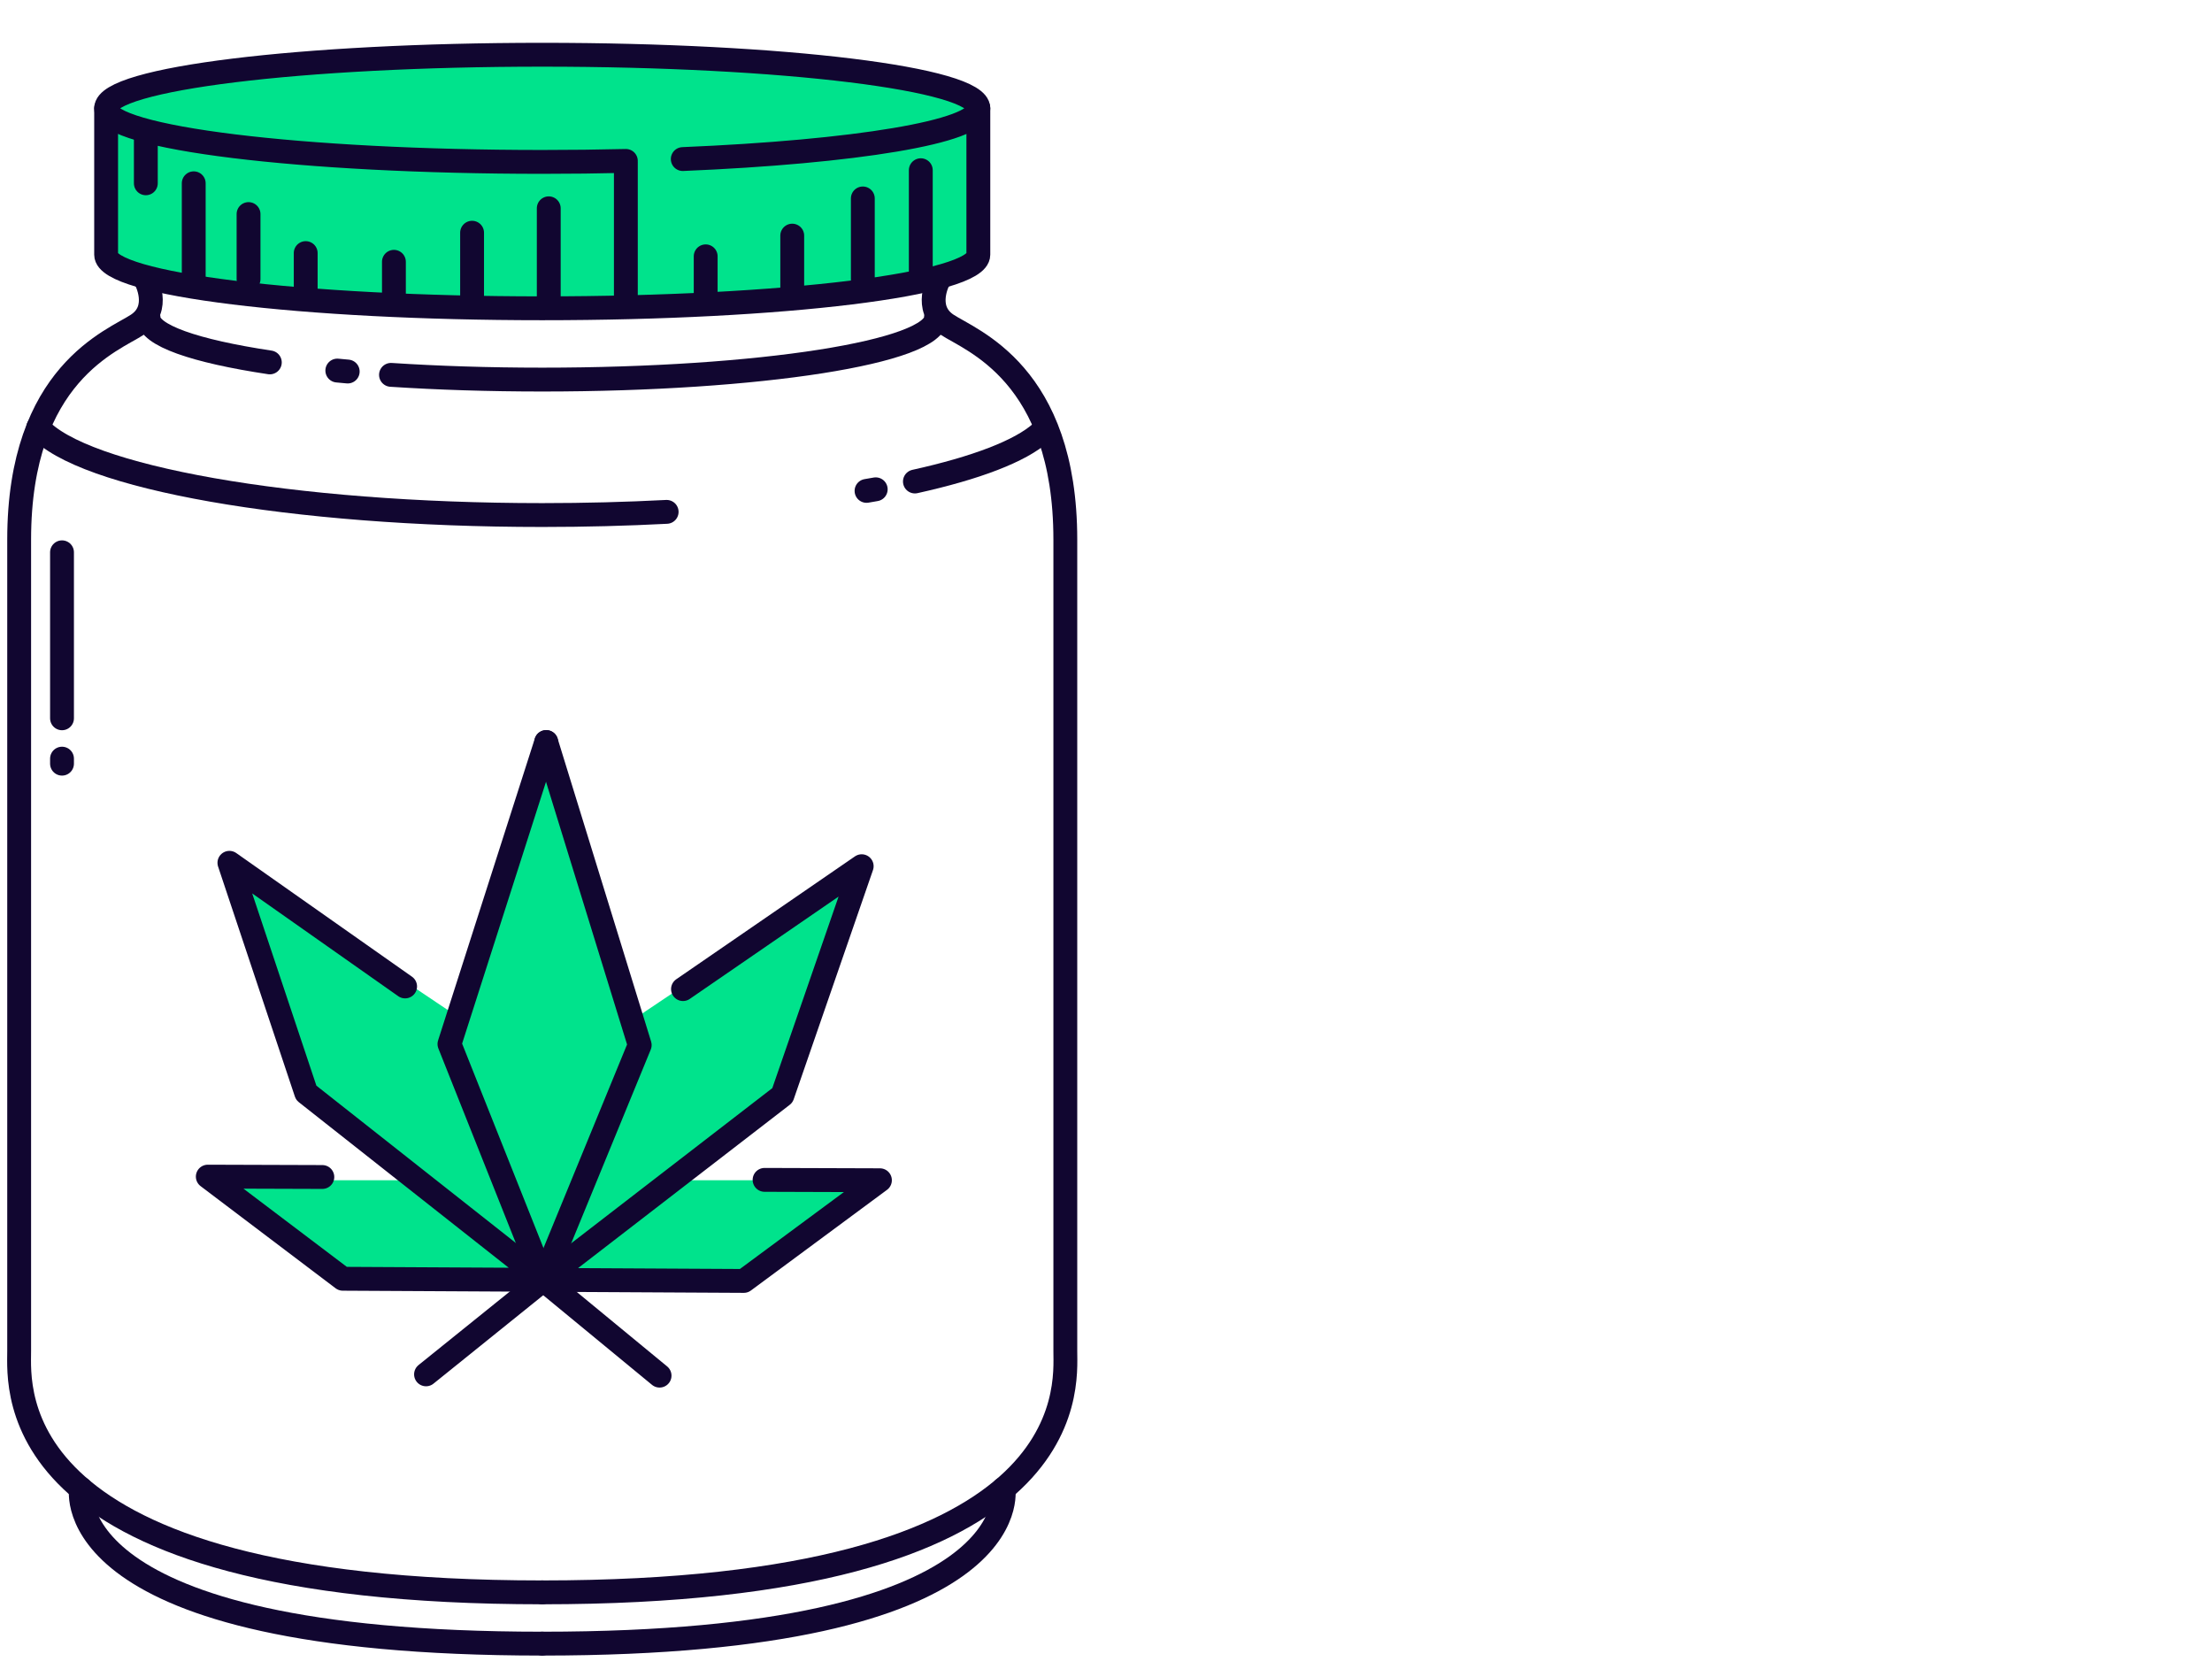
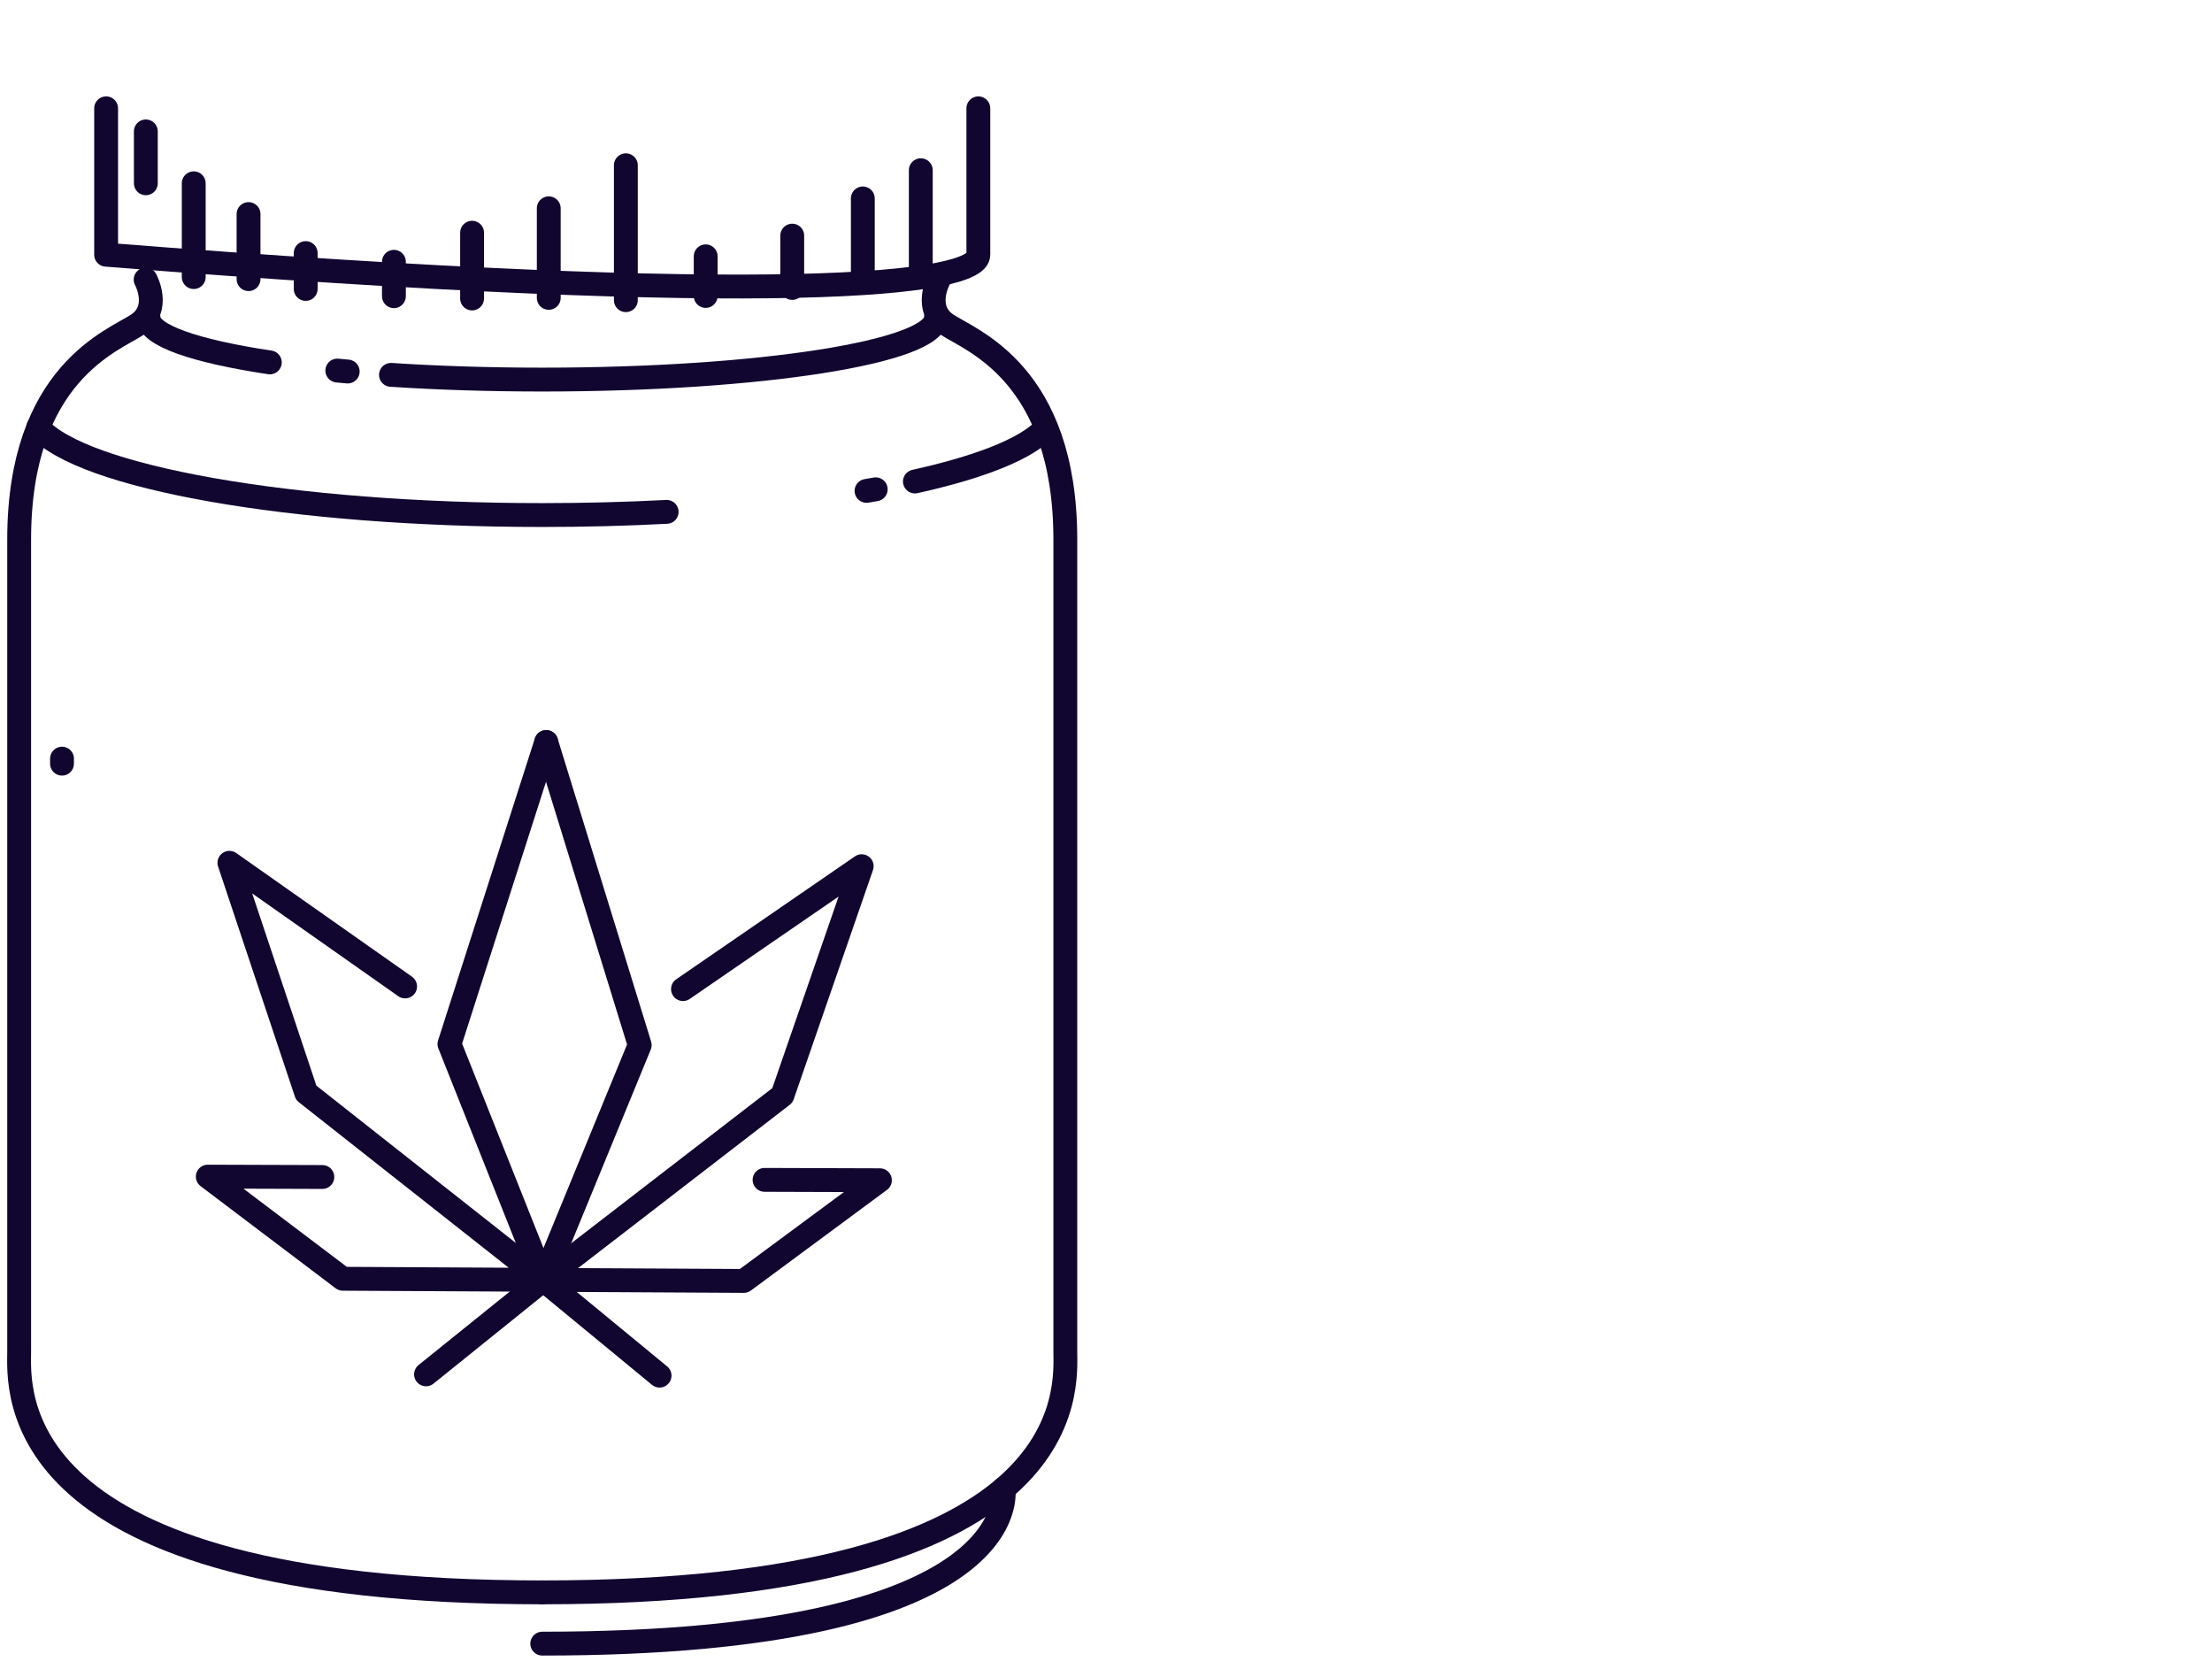
<svg xmlns="http://www.w3.org/2000/svg" width="124px" height="94px" viewBox="0 0 124 94" version="1.1">
  <title>icon_retail_124x94_@2x</title>
  <desc>Created with Sketch.</desc>
  <g id="icon_retail_124x94" stroke="none" stroke-width="1" fill="none" fill-rule="evenodd">
    <g id="Group-65" transform="translate(1, 3)">
-       <path d="M53.845,11.276 C53.845,12.935 42.899,14.279 29.397,14.279 C15.895,14.279 4.949,12.935 4.949,11.276 L4.949,3.071 C4.949,1.413 15.895,0.068 29.397,0.068 C42.899,0.068 53.845,1.413 53.845,3.071 L53.845,11.276 Z" id="Fill-1" fill="#00E38C" />
-       <polygon id="Fill-3" fill="#00E38C" points="36.695 63.149 42.86 58.394 47.305 45.549 34.433 54.186 30.172 40.379 30.163 39.802 29.994 39.802 29.4 39.802 29.231 39.802 29.21 40.415 24.961 54.186 12.089 45.549 16.533 58.394 22.698 63.149 11.303 63.149 18.697 68.793 28.281 68.793 30.605 68.793 40.697 68.793 48.091 63.149" />
-       <path d="M34.084,6.019 C32.567,6.056 31,6.074 29.397,6.074 C15.895,6.074 4.949,4.73 4.949,3.071 C4.949,1.413 15.895,0.068 29.397,0.068 C42.899,0.068 53.845,1.413 53.845,3.071 C53.845,4.391 46.912,5.512 37.274,5.915" id="Stroke-5" stroke="#110630" stroke-width="1.337" stroke-linecap="round" stroke-linejoin="round" />
      <path d="M14.126,17.312 C9.936,16.682 7.328,15.795 7.328,14.812" id="Stroke-7" stroke="#110630" stroke-width="1.337" stroke-linecap="round" stroke-linejoin="round" />
      <path d="M18.492,17.823 C18.296,17.806 18.102,17.787 17.909,17.769" id="Stroke-9" stroke="#110630" stroke-width="1.337" stroke-linecap="round" stroke-linejoin="round" />
      <path d="M51.466,14.812 C51.466,16.725 41.585,18.275 29.397,18.275 C26.393,18.275 23.528,18.181 20.918,18.01" id="Stroke-11" stroke="#110630" stroke-width="1.337" stroke-linecap="round" stroke-linejoin="round" />
      <path d="M36.371,25.689 C34.138,25.805 31.802,25.867 29.397,25.867 C15.297,25.867 3.571,23.748 1.146,20.953" id="Stroke-13" stroke="#110630" stroke-width="1.337" stroke-linecap="round" stroke-linejoin="round" />
      <path d="M48.091,24.424 C47.921,24.455 47.75,24.485 47.576,24.513" id="Stroke-15" stroke="#110630" stroke-width="1.337" stroke-linecap="round" stroke-linejoin="round" />
      <path d="M57.363,21.241 C56.195,22.288 53.708,23.23 50.288,23.987" id="Stroke-17" stroke="#110630" stroke-width="1.337" stroke-linecap="round" stroke-linejoin="round" />
-       <path d="M4.949,3.071 L4.949,11.276 C4.949,12.935 15.894,14.279 29.397,14.279 C42.899,14.279 53.844,12.935 53.844,11.276 L53.844,3.071" id="Stroke-19" stroke="#110630" stroke-width="1.337" stroke-linecap="round" stroke-linejoin="round" />
+       <path d="M4.949,3.071 L4.949,11.276 C42.899,14.279 53.844,12.935 53.844,11.276 L53.844,3.071" id="Stroke-19" stroke="#110630" stroke-width="1.337" stroke-linecap="round" stroke-linejoin="round" />
      <path d="M7.163,12.67 C7.163,12.67 8.058,14.294 6.715,15.19 C5.373,16.084 0.074,17.918 0.074,27.248 L0.074,72.729 C0.074,74.802 -1.01,86.248 29.397,86.248" id="Stroke-21" stroke="#110630" stroke-width="1.337" stroke-linecap="round" stroke-linejoin="round" />
-       <path d="M3.543,80.447 C3.543,80.447 2.005,89.122 29.397,89.122" id="Stroke-23" stroke="#110630" stroke-width="1.337" stroke-linecap="round" stroke-linejoin="round" />
      <path d="M51.631,12.67 C51.631,12.67 50.736,14.294 52.078,15.19 C53.421,16.084 58.72,17.918 58.72,27.248 L58.72,72.729 C58.72,74.802 59.803,86.248 29.397,86.248" id="Stroke-25" stroke="#110630" stroke-width="1.337" stroke-linecap="round" stroke-linejoin="round" />
      <path d="M55.251,80.447 C55.251,80.447 56.789,89.122 29.397,89.122" id="Stroke-27" stroke="#110630" stroke-width="1.337" stroke-linecap="round" stroke-linejoin="round" />
      <line x1="7.175" y1="4.365" x2="7.175" y2="7.273" id="Stroke-29" stroke="#110630" stroke-width="1.337" stroke-linecap="round" stroke-linejoin="round" />
      <line x1="9.86" y1="7.273" x2="9.86" y2="12.529" id="Stroke-31" stroke="#110630" stroke-width="1.337" stroke-linecap="round" stroke-linejoin="round" />
      <line x1="12.933" y1="8.998" x2="12.933" y2="12.645" id="Stroke-33" stroke="#110630" stroke-width="1.337" stroke-linecap="round" stroke-linejoin="round" />
      <line x1="16.137" y1="11.185" x2="16.137" y2="13.194" id="Stroke-35" stroke="#110630" stroke-width="1.337" stroke-linecap="round" stroke-linejoin="round" />
      <line x1="21.082" y1="11.673" x2="21.082" y2="13.601" id="Stroke-37" stroke="#110630" stroke-width="1.337" stroke-linecap="round" stroke-linejoin="round" />
      <line x1="25.464" y1="10.043" x2="25.464" y2="13.729" id="Stroke-39" stroke="#110630" stroke-width="1.337" stroke-linecap="round" stroke-linejoin="round" />
      <line x1="29.762" y1="8.675" x2="29.762" y2="13.694" id="Stroke-41" stroke="#110630" stroke-width="1.337" stroke-linecap="round" stroke-linejoin="round" />
      <line x1="34.084" y1="6.263" x2="34.084" y2="13.824" id="Stroke-43" stroke="#110630" stroke-width="1.337" stroke-linecap="round" stroke-linejoin="round" />
      <line x1="38.559" y1="11.367" x2="38.559" y2="13.588" id="Stroke-45" stroke="#110630" stroke-width="1.337" stroke-linecap="round" stroke-linejoin="round" />
      <line x1="43.411" y1="10.206" x2="43.411" y2="13.14" id="Stroke-47" stroke="#110630" stroke-width="1.337" stroke-linecap="round" stroke-linejoin="round" />
      <line x1="47.368" y1="8.122" x2="47.368" y2="12.67" id="Stroke-49" stroke="#110630" stroke-width="1.337" stroke-linecap="round" stroke-linejoin="round" />
      <line x1="50.618" y1="6.54" x2="50.618" y2="12.211" id="Stroke-51" stroke="#110630" stroke-width="1.337" stroke-linecap="round" stroke-linejoin="round" />
-       <line x1="2.476" y1="27.955" x2="2.476" y2="37.259" id="Stroke-53" stroke="#110630" stroke-width="1.337" stroke-linecap="round" stroke-linejoin="round" />
      <line x1="2.476" y1="39.52" x2="2.476" y2="39.802" id="Stroke-55" stroke="#110630" stroke-width="1.337" stroke-linecap="round" stroke-linejoin="round" />
      <polyline id="Stroke-57" stroke="#110630" stroke-width="1.337" stroke-linecap="round" stroke-linejoin="round" points="17.07 62.968 10.648 62.947 18.217 68.672 29.457 68.732 16.165 58.25 11.86 45.358 21.71 52.288" />
      <polyline id="Stroke-59" stroke="#110630" stroke-width="1.337" stroke-linecap="round" stroke-linejoin="round" points="29.62 38.589 24.195 55.516 29.457 68.733 22.882 74.029" />
      <polyline id="Stroke-61" stroke="#110630" stroke-width="1.337" stroke-linecap="round" stroke-linejoin="round" points="41.86 63.129 48.327 63.15 40.697 68.793 29.457 68.733 42.861 58.394 47.305 45.549 37.287 52.437" />
      <polyline id="Stroke-63" stroke="#110630" stroke-width="1.337" stroke-linecap="round" stroke-linejoin="round" points="29.62 38.589 34.861 55.573 29.457 68.733 35.974 74.101" />
    </g>
  </g>
</svg>